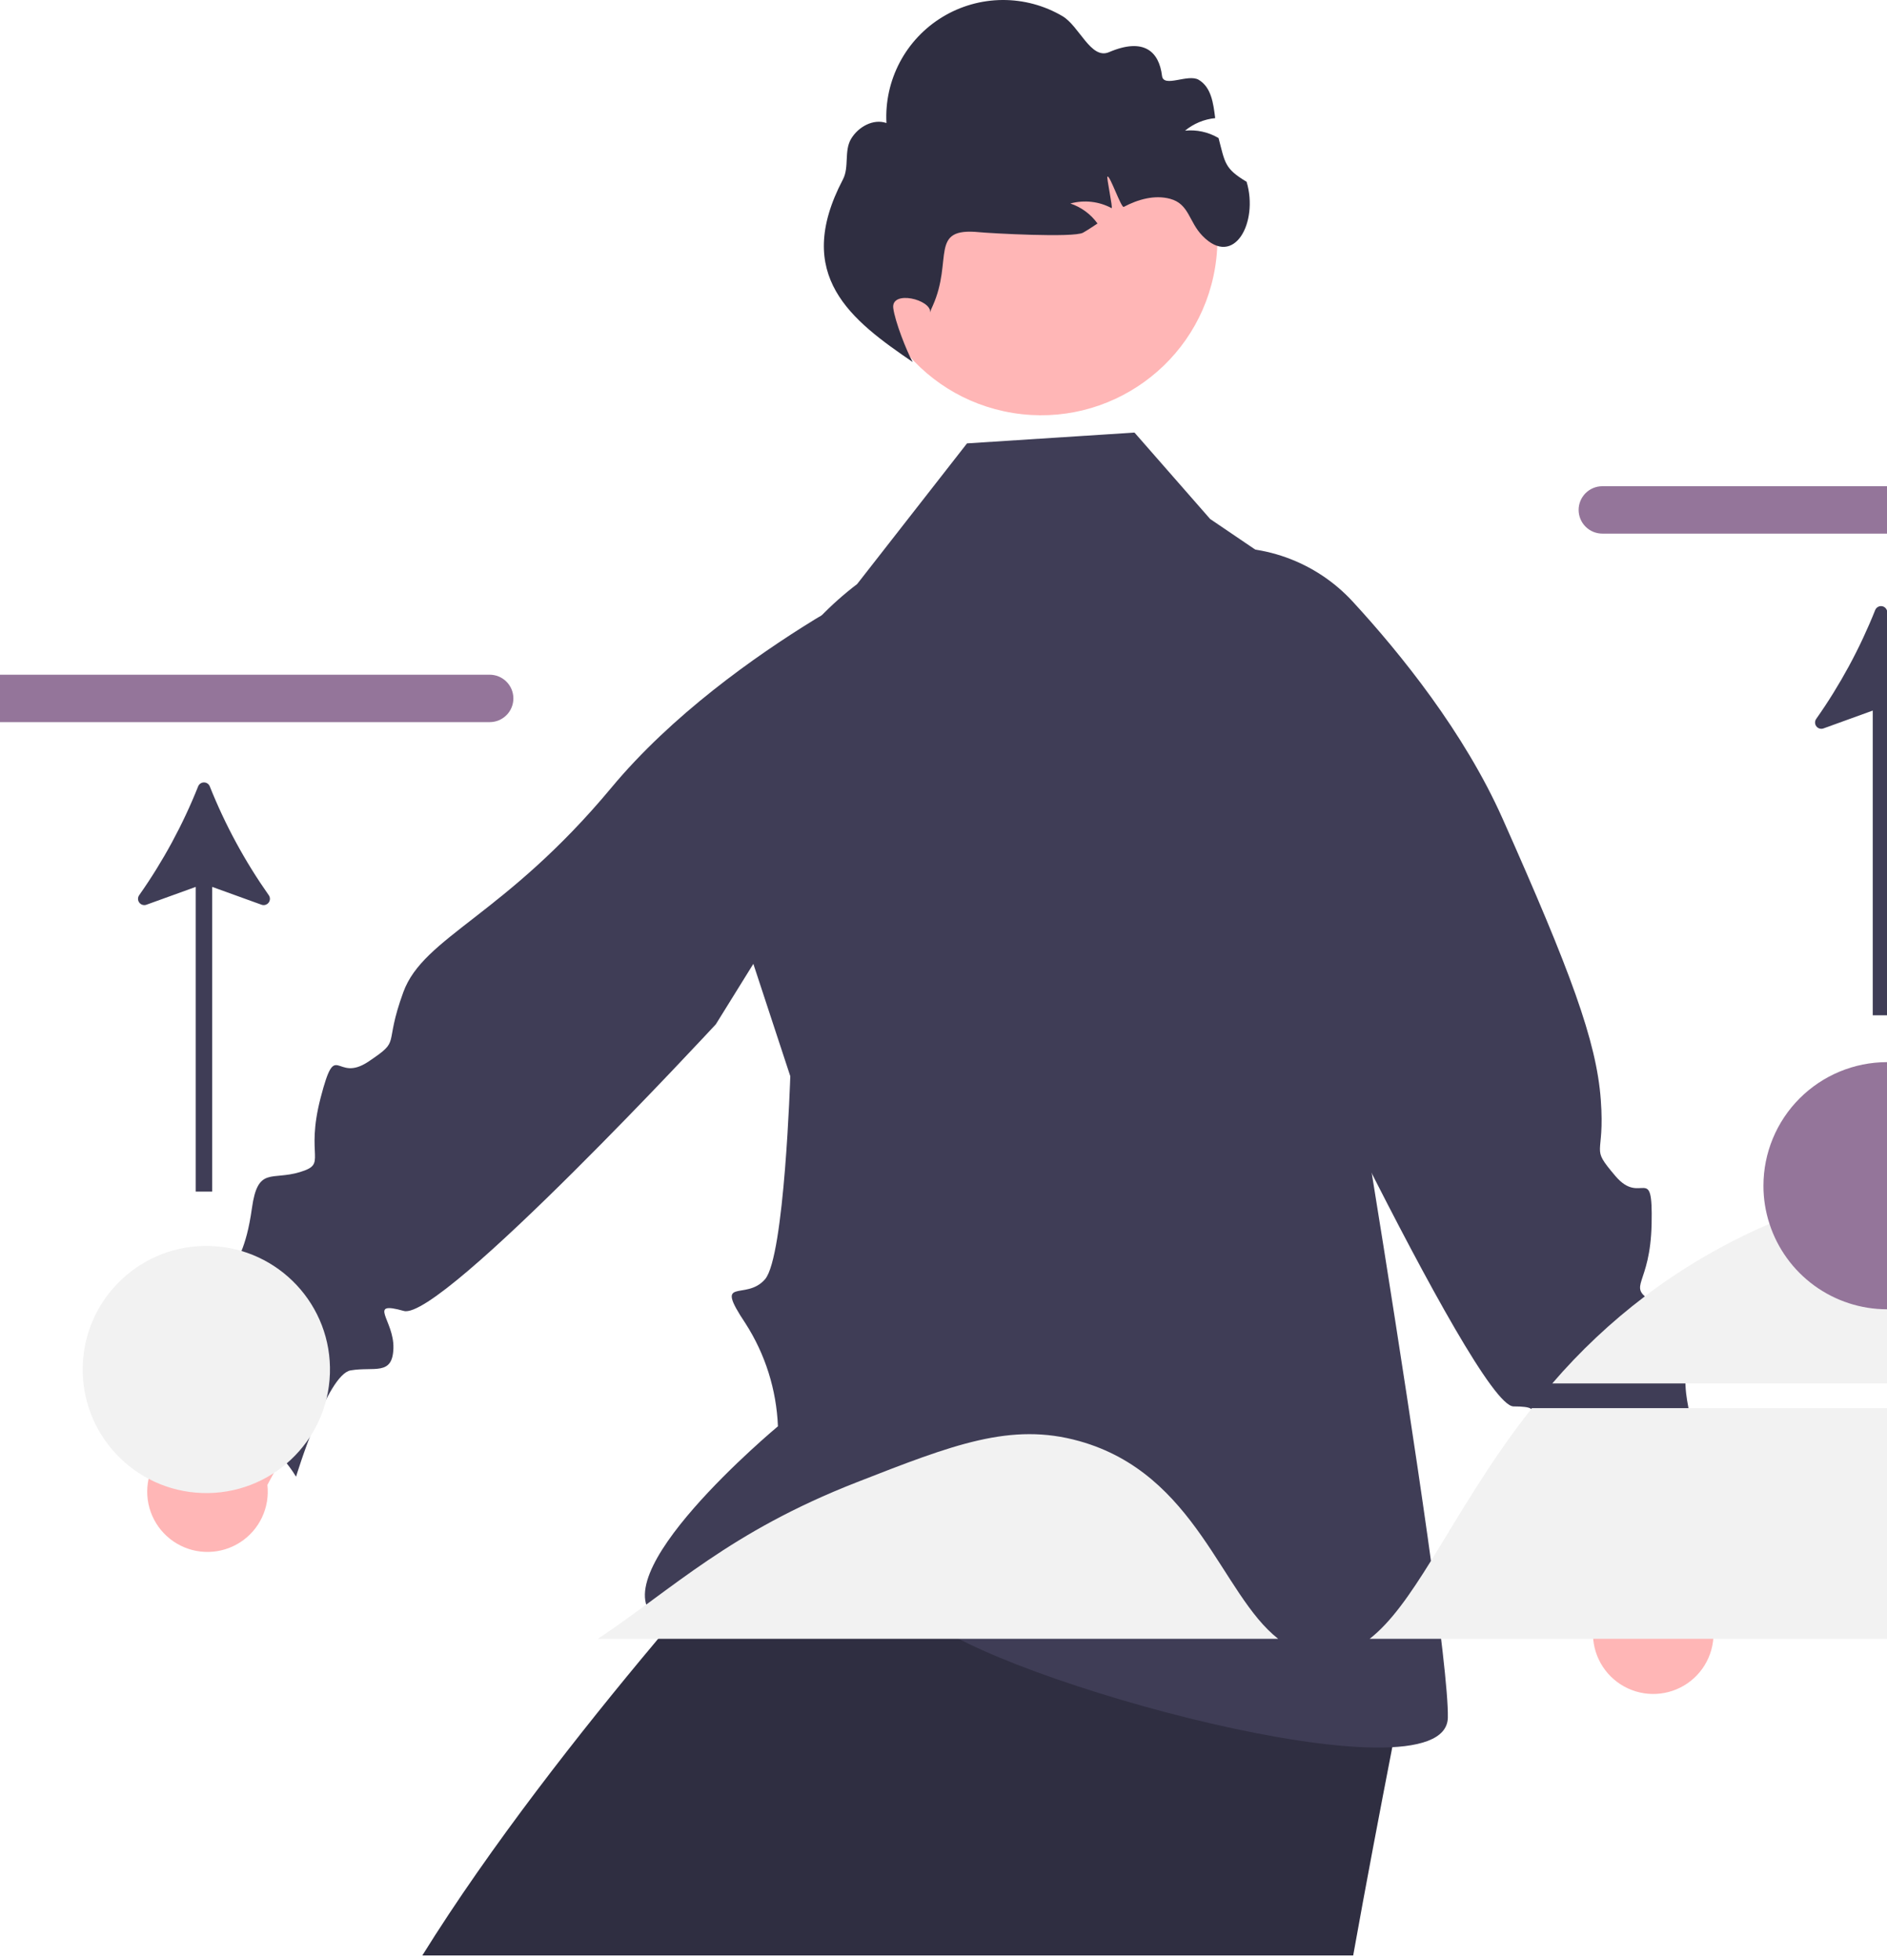
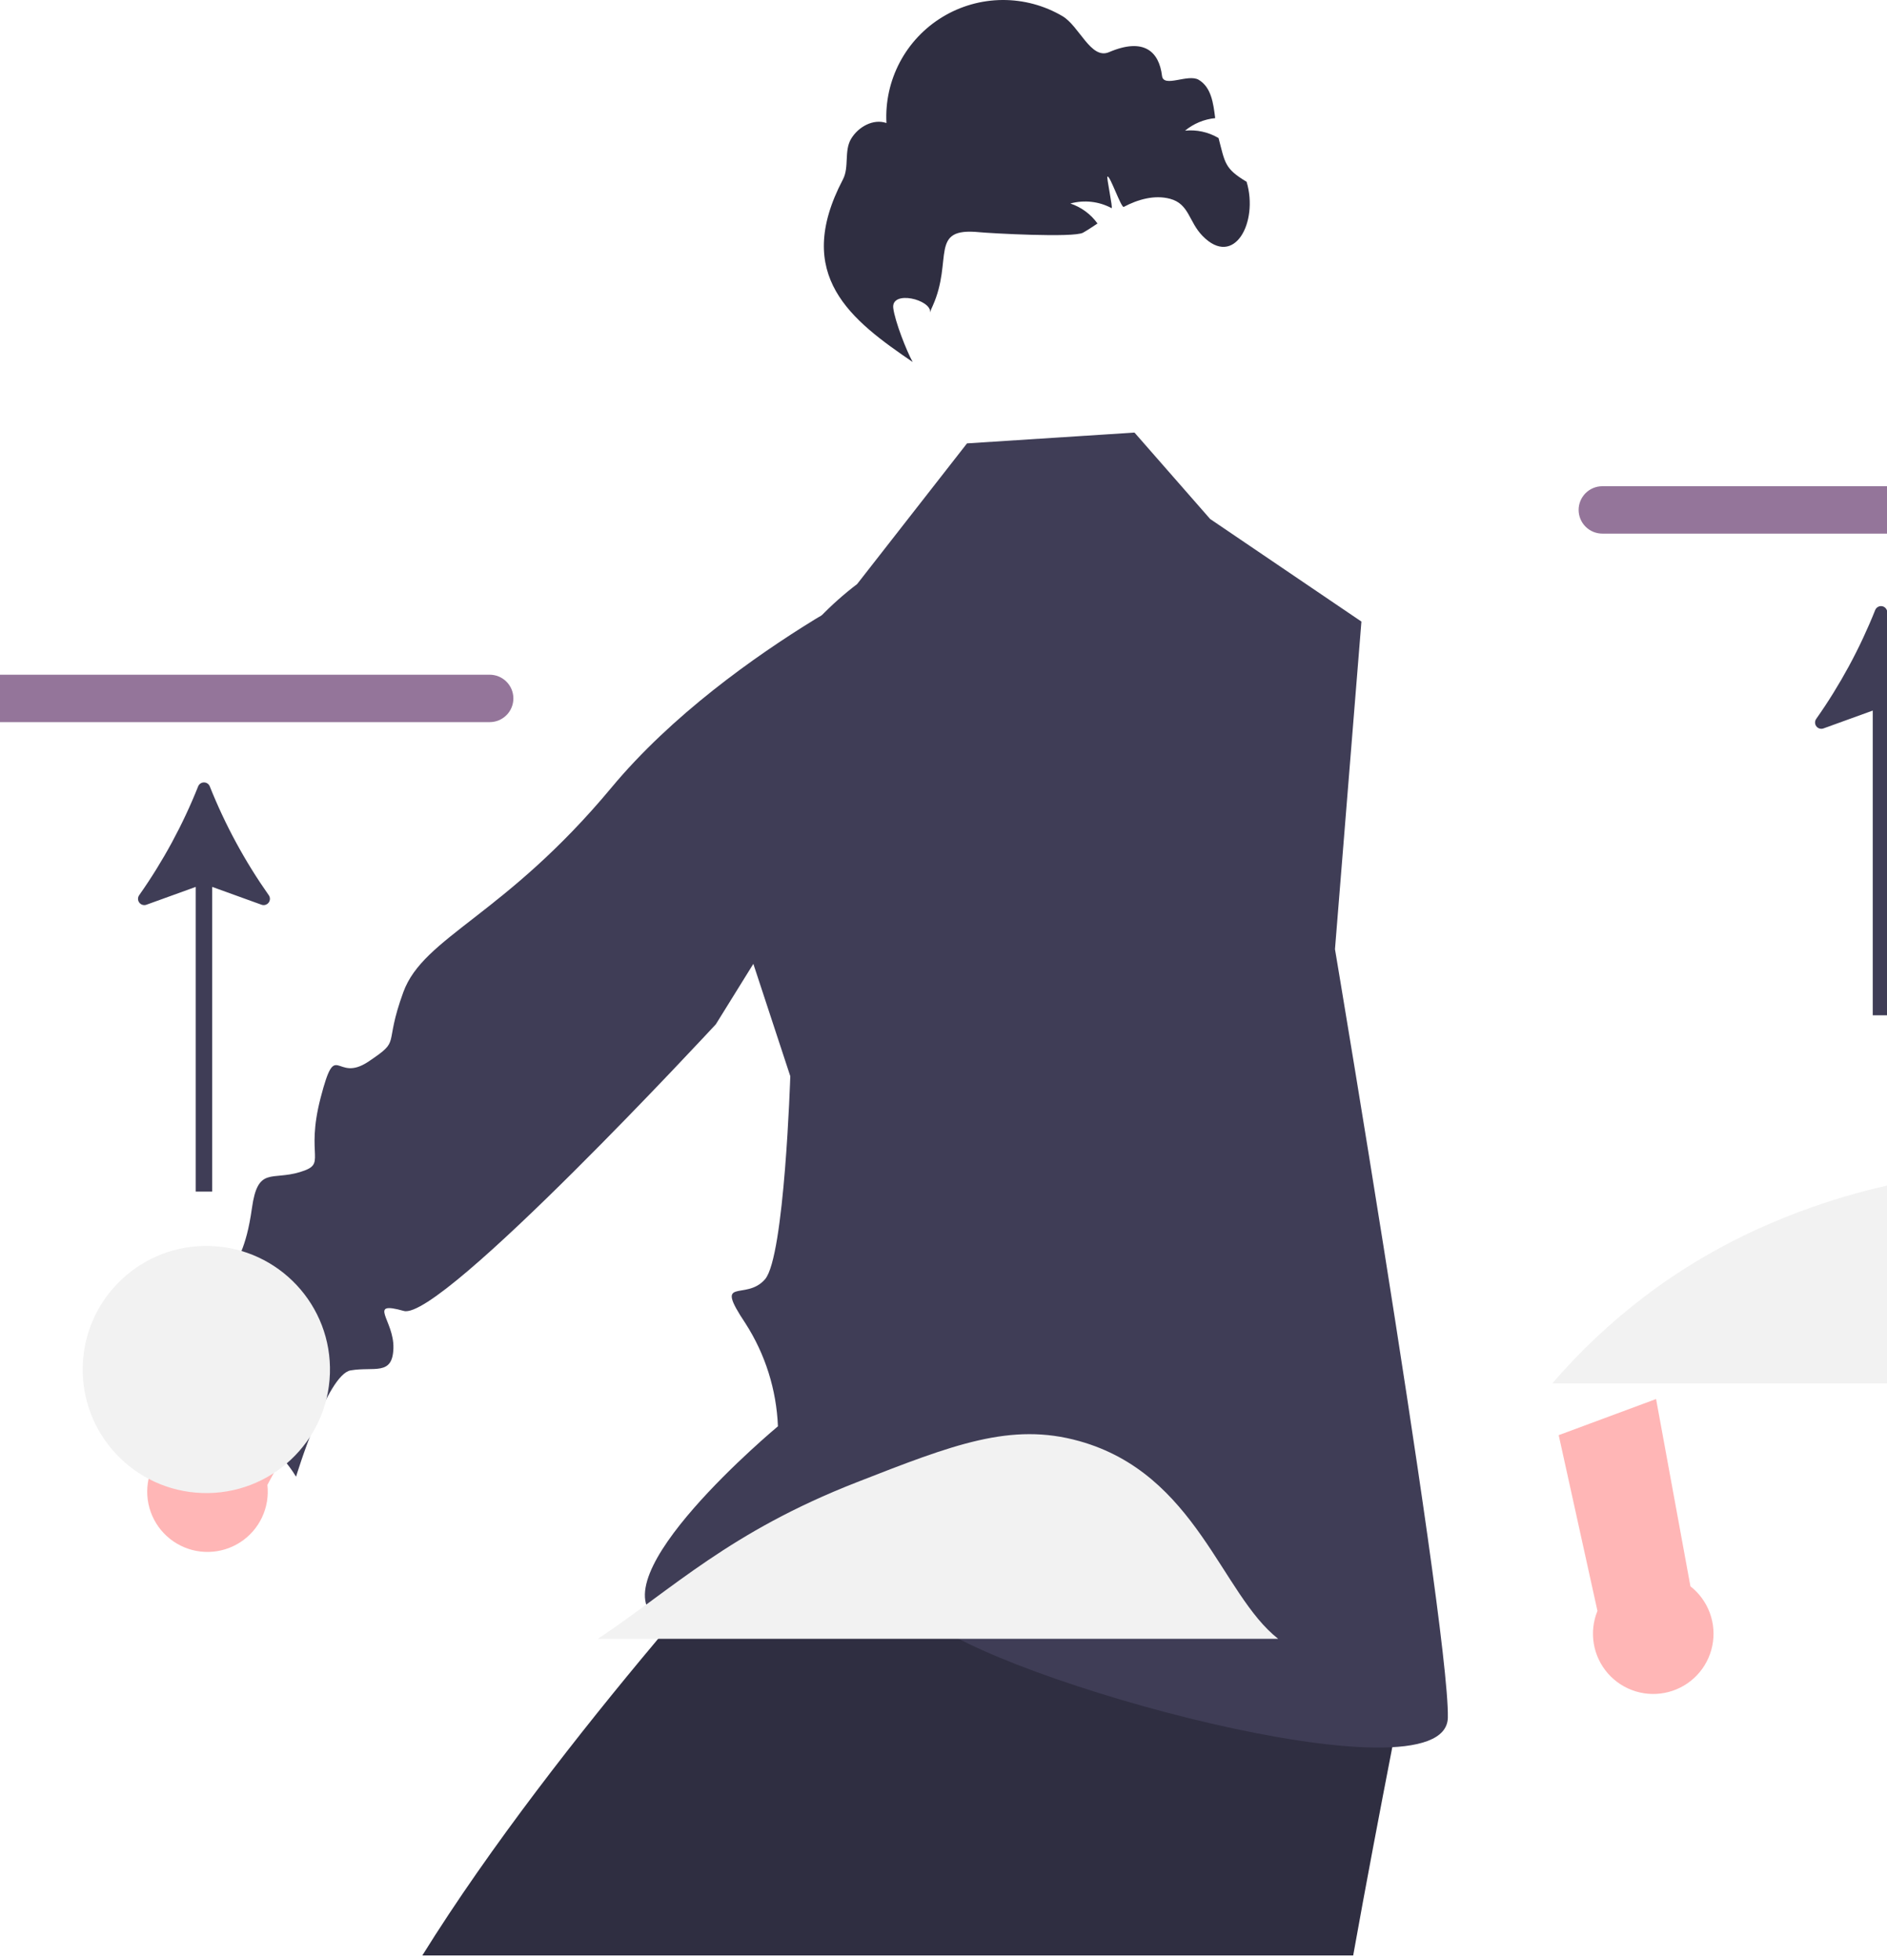
<svg xmlns="http://www.w3.org/2000/svg" width="208" height="216" viewBox="0 0 208 216" fill="none">
  <path d="M154.711 186.15C154.711 186.15 154.168 188.914 153.36 193.099C152.216 198.985 150.554 207.687 149.158 215.489H46.551C54.056 203.415 64.096 190.673 72.084 181.144L72.679 180.43C72.938 180.126 73.189 179.828 73.441 179.531C76.604 175.795 79.37 172.634 81.435 170.306C81.435 170.3 81.442 170.3 81.448 170.3C83.864 167.582 85.327 166.015 85.327 166.015L87.894 166.762L93.824 168.481L137.464 181.144L154.711 186.15Z" fill="#2F2E41" />
  <path d="M159.593 189.28C159.395 198.893 109.571 185.111 102.07 178.272C94.57 171.428 79.909 183.029 72.649 178.569C65.389 174.104 85.75 157.175 85.75 157.175C85.588 153.147 84.355 149.235 82.177 145.842C78.603 140.487 82.177 143.464 84.331 140.967C86.481 138.471 87.112 118.594 87.112 118.594L82.233 103.762C79.92 96.737 79.857 89.167 82.052 82.105C84.248 75.043 88.592 68.84 94.481 64.361L106.591 48.86L125.052 47.668L133.392 57.192L150.066 68.496L147.152 104.595C147.152 104.595 148.053 109.955 149.373 117.996C150.273 123.488 151.372 130.238 152.508 137.383C155.925 158.894 159.701 183.99 159.593 189.28Z" fill="#3F3D56" />
  <path d="M176.084 177.519L171.813 158.151L182.546 154.17L186.332 174.807C187.305 175.569 188.046 176.586 188.472 177.746C188.898 178.905 188.991 180.161 188.742 181.37C188.493 182.58 187.911 183.696 187.062 184.594C186.213 185.491 185.13 186.134 183.935 186.45C182.74 186.766 181.481 186.743 180.298 186.384C179.116 186.024 178.057 185.342 177.241 184.414C176.426 183.486 175.885 182.349 175.681 181.131C175.476 179.913 175.616 178.662 176.084 177.519Z" fill="#FFB6B6" />
-   <path d="M132.627 60.583L132.946 60.537C135.907 60.112 138.926 60.415 141.744 61.419C144.561 62.424 147.091 64.099 149.114 66.3C154.397 72.039 161.403 80.717 165.635 90.231C173.108 107.034 175.969 114.682 176.452 121.195C176.935 127.709 175.185 126.201 178.058 129.591C180.932 132.98 182.199 127.974 182.054 134.862C181.91 141.749 179.278 141.617 182.03 143.378C184.783 145.139 186.666 144.017 186.027 148.649C185.387 153.281 186.135 154.535 186.256 156.164C186.377 157.792 190.108 168.323 190.108 168.323C190.108 168.323 178.192 171.17 173.29 175.79C173.29 175.79 173.073 164.017 170.695 162.883C168.316 161.749 166.059 162.244 166.819 159.24C167.58 156.237 171.093 154.994 166.831 154.982C162.57 154.97 136.962 100.029 136.962 100.029L132.627 60.583Z" fill="#3F3D56" />
-   <path d="M133.942 29.451C135.661 18.866 128.467 8.892 117.872 7.175C107.278 5.457 97.296 12.645 95.577 23.231C93.857 33.816 101.052 43.79 111.646 45.508C122.241 47.225 132.223 40.037 133.942 29.451Z" fill="#FFB6B6" />
  <path d="M137.411 20.032C138.743 24.486 136.048 29.58 132.553 25.996C131.022 24.427 131.088 22.473 128.973 21.907C127.265 21.449 125.427 21.973 123.869 22.799C123.591 22.945 122.345 19.306 122.082 19.463C121.909 19.348 122.712 23.036 122.526 22.935C121.133 22.19 119.506 22.007 117.982 22.425C119.186 22.828 120.234 23.599 120.975 24.63C120.454 24.979 119.926 25.329 119.386 25.639C118.37 26.224 109.107 25.703 107.939 25.587C102.335 25.027 105.113 28.596 102.801 33.727C102.743 33.855 102.684 33.985 102.625 34.117L102.536 34.446C102.683 33 98.204 31.922 98.464 33.958C98.648 35.403 99.9 38.616 100.601 39.892C93.882 35.305 87.339 30.392 92.913 19.775C93.628 18.413 93.023 16.63 93.813 15.302C94.603 13.98 96.252 13.053 97.711 13.557C97.587 11.234 98.096 8.921 99.183 6.863C100.27 4.806 101.895 3.081 103.885 1.873C105.874 0.665 108.155 0.017 110.483 0C112.811 -0.017 115.101 0.597 117.108 1.776C118.973 2.87 120.246 6.604 122.24 5.75C126.077 4.107 127.761 5.671 128.087 8.357C128.253 9.723 130.959 8.088 132.14 8.8C133.509 9.625 133.743 11.354 133.948 13.018C132.728 13.138 131.571 13.619 130.625 14.399C131.888 14.271 133.16 14.543 134.259 15.178C134.279 15.188 134.299 15.199 134.318 15.212C135.042 17.961 134.968 18.57 137.411 20.032Z" fill="#2F2E41" />
  <path d="M208 53.58V58.804H176.641C176.297 58.806 175.956 58.74 175.638 58.611C175.32 58.482 175.03 58.291 174.785 58.049C174.541 57.808 174.347 57.52 174.213 57.204C174.08 56.887 174.011 56.547 174.009 56.204C174.008 55.86 174.074 55.52 174.204 55.202C174.335 54.884 174.526 54.595 174.769 54.351C175.011 54.108 175.299 53.914 175.616 53.782C175.933 53.649 176.274 53.581 176.617 53.58H208Z" fill="#94759A" />
  <path d="M29.619 98.641C26.993 94.912 24.812 90.889 23.122 86.654C23.071 86.526 22.983 86.416 22.869 86.339C22.755 86.262 22.62 86.221 22.483 86.221C22.345 86.221 22.21 86.262 22.096 86.339C21.982 86.417 21.894 86.526 21.843 86.654C20.154 90.889 17.974 94.912 15.347 98.641C15.26 98.76 15.213 98.905 15.214 99.054C15.215 99.202 15.264 99.346 15.354 99.465C15.443 99.583 15.569 99.67 15.711 99.712C15.854 99.754 16.006 99.749 16.145 99.697L21.574 97.735V131.311H23.391V97.735L28.822 99.697C28.961 99.749 29.113 99.754 29.256 99.712C29.398 99.67 29.523 99.584 29.613 99.465C29.702 99.347 29.751 99.202 29.753 99.054C29.754 98.906 29.707 98.761 29.619 98.641Z" fill="#3F3D56" />
  <path d="M208 67.282V111.883H206.43V78.304L201.004 80.268C200.865 80.32 200.712 80.326 200.569 80.284C200.426 80.243 200.301 80.157 200.211 80.038C200.121 79.92 200.071 79.775 200.07 79.627C200.068 79.478 200.115 79.333 200.203 79.213C202.829 75.484 205.009 71.461 206.699 67.225C206.734 67.138 206.787 67.06 206.853 66.993C206.92 66.927 206.999 66.875 207.085 66.839C207.169 66.805 207.259 66.789 207.349 66.79C207.44 66.791 207.529 66.811 207.612 66.846C207.694 66.882 207.769 66.934 207.832 66.999C207.895 67.064 207.944 67.141 207.976 67.225C207.986 67.244 207.991 67.263 208 67.282Z" fill="#3F3D56" />
  <path d="M140.892 180.593C134.605 175.686 131.88 162.415 118.966 158.805C111.435 156.699 105.083 159.182 94.433 163.344C80.4 168.829 74.216 175.051 65.91 180.593L140.892 180.593Z" fill="#F2F2F2" />
-   <path d="M208 155.174V180.595H150.972C153.311 178.782 155.413 175.739 157.737 171.999C160.721 167.194 164.078 161.241 168.783 155.268C168.806 155.235 168.835 155.207 168.858 155.174H208Z" fill="#F2F2F2" />
  <path d="M208 130.644V152.452H171.102C174.152 148.901 177.572 145.685 181.304 142.857C182.308 142.089 183.335 141.353 184.387 140.648C187.757 138.399 191.324 136.462 195.045 134.859C199.226 133.062 203.562 131.651 208 130.644Z" fill="#F2F2F2" />
-   <path d="M208 117.045V144.28C205.122 144.278 202.318 143.365 199.991 141.673C197.663 139.98 195.932 137.595 195.045 134.859C194.603 133.504 194.378 132.088 194.381 130.663C194.381 127.053 195.816 123.591 198.37 121.038C200.923 118.484 204.387 117.048 208 117.045Z" fill="#94759A" />
  <path d="M56.589 76.957C56.59 77.299 56.524 77.639 56.394 77.956C56.264 78.273 56.073 78.562 55.831 78.805C55.589 79.048 55.302 79.241 54.986 79.374C54.669 79.506 54.33 79.574 53.987 79.576H0V74.352H53.968C54.661 74.351 55.327 74.624 55.818 75.112C56.31 75.601 56.587 76.264 56.589 76.957Z" fill="#94759A" />
  <path d="M29.474 163.634L38.858 146.158L29.614 139.409L20.351 158.238C19.207 158.707 18.217 159.485 17.491 160.485C16.766 161.485 16.334 162.667 16.244 163.899C16.154 165.13 16.41 166.363 16.983 167.457C17.556 168.552 18.423 169.465 19.487 170.094C20.55 170.723 21.768 171.043 23.004 171.018C24.24 170.994 25.445 170.625 26.482 169.954C27.52 169.282 28.35 168.335 28.878 167.219C29.406 166.102 29.613 164.861 29.474 163.634Z" fill="#FFB6B6" />
  <path d="M107.226 67.245L106.932 67.114C104.198 65.901 101.21 65.371 98.225 65.572C95.241 65.772 92.35 66.697 89.804 68.264C83.158 72.351 74.052 78.797 67.39 86.802C55.623 100.939 46.695 103.198 44.456 109.335C42.218 115.472 44.313 114.497 40.625 116.977C36.937 119.458 37.08 114.296 35.344 120.963C33.608 127.63 36.176 128.218 33.048 129.164C29.92 130.111 28.413 128.519 27.767 133.15C27.122 137.781 26.06 138.785 25.5 140.319C24.94 141.853 18.483 150.972 18.483 150.972C18.483 150.972 29.174 156.951 32.632 162.729C32.632 162.729 36.047 151.46 38.645 151.015C41.242 150.571 43.28 151.66 43.366 148.563C43.452 145.466 40.41 143.316 44.514 144.463C48.618 145.61 78.907 112.872 78.907 112.872L107.226 67.245Z" fill="#3F3D56" />
  <path d="M36.366 151.369C36.617 143.852 30.721 137.555 23.198 137.305C15.675 137.055 9.373 142.945 9.123 150.462C8.872 157.979 14.768 164.275 22.291 164.526C29.814 164.776 36.116 158.885 36.366 151.369Z" fill="#F2F2F2" />
</svg>